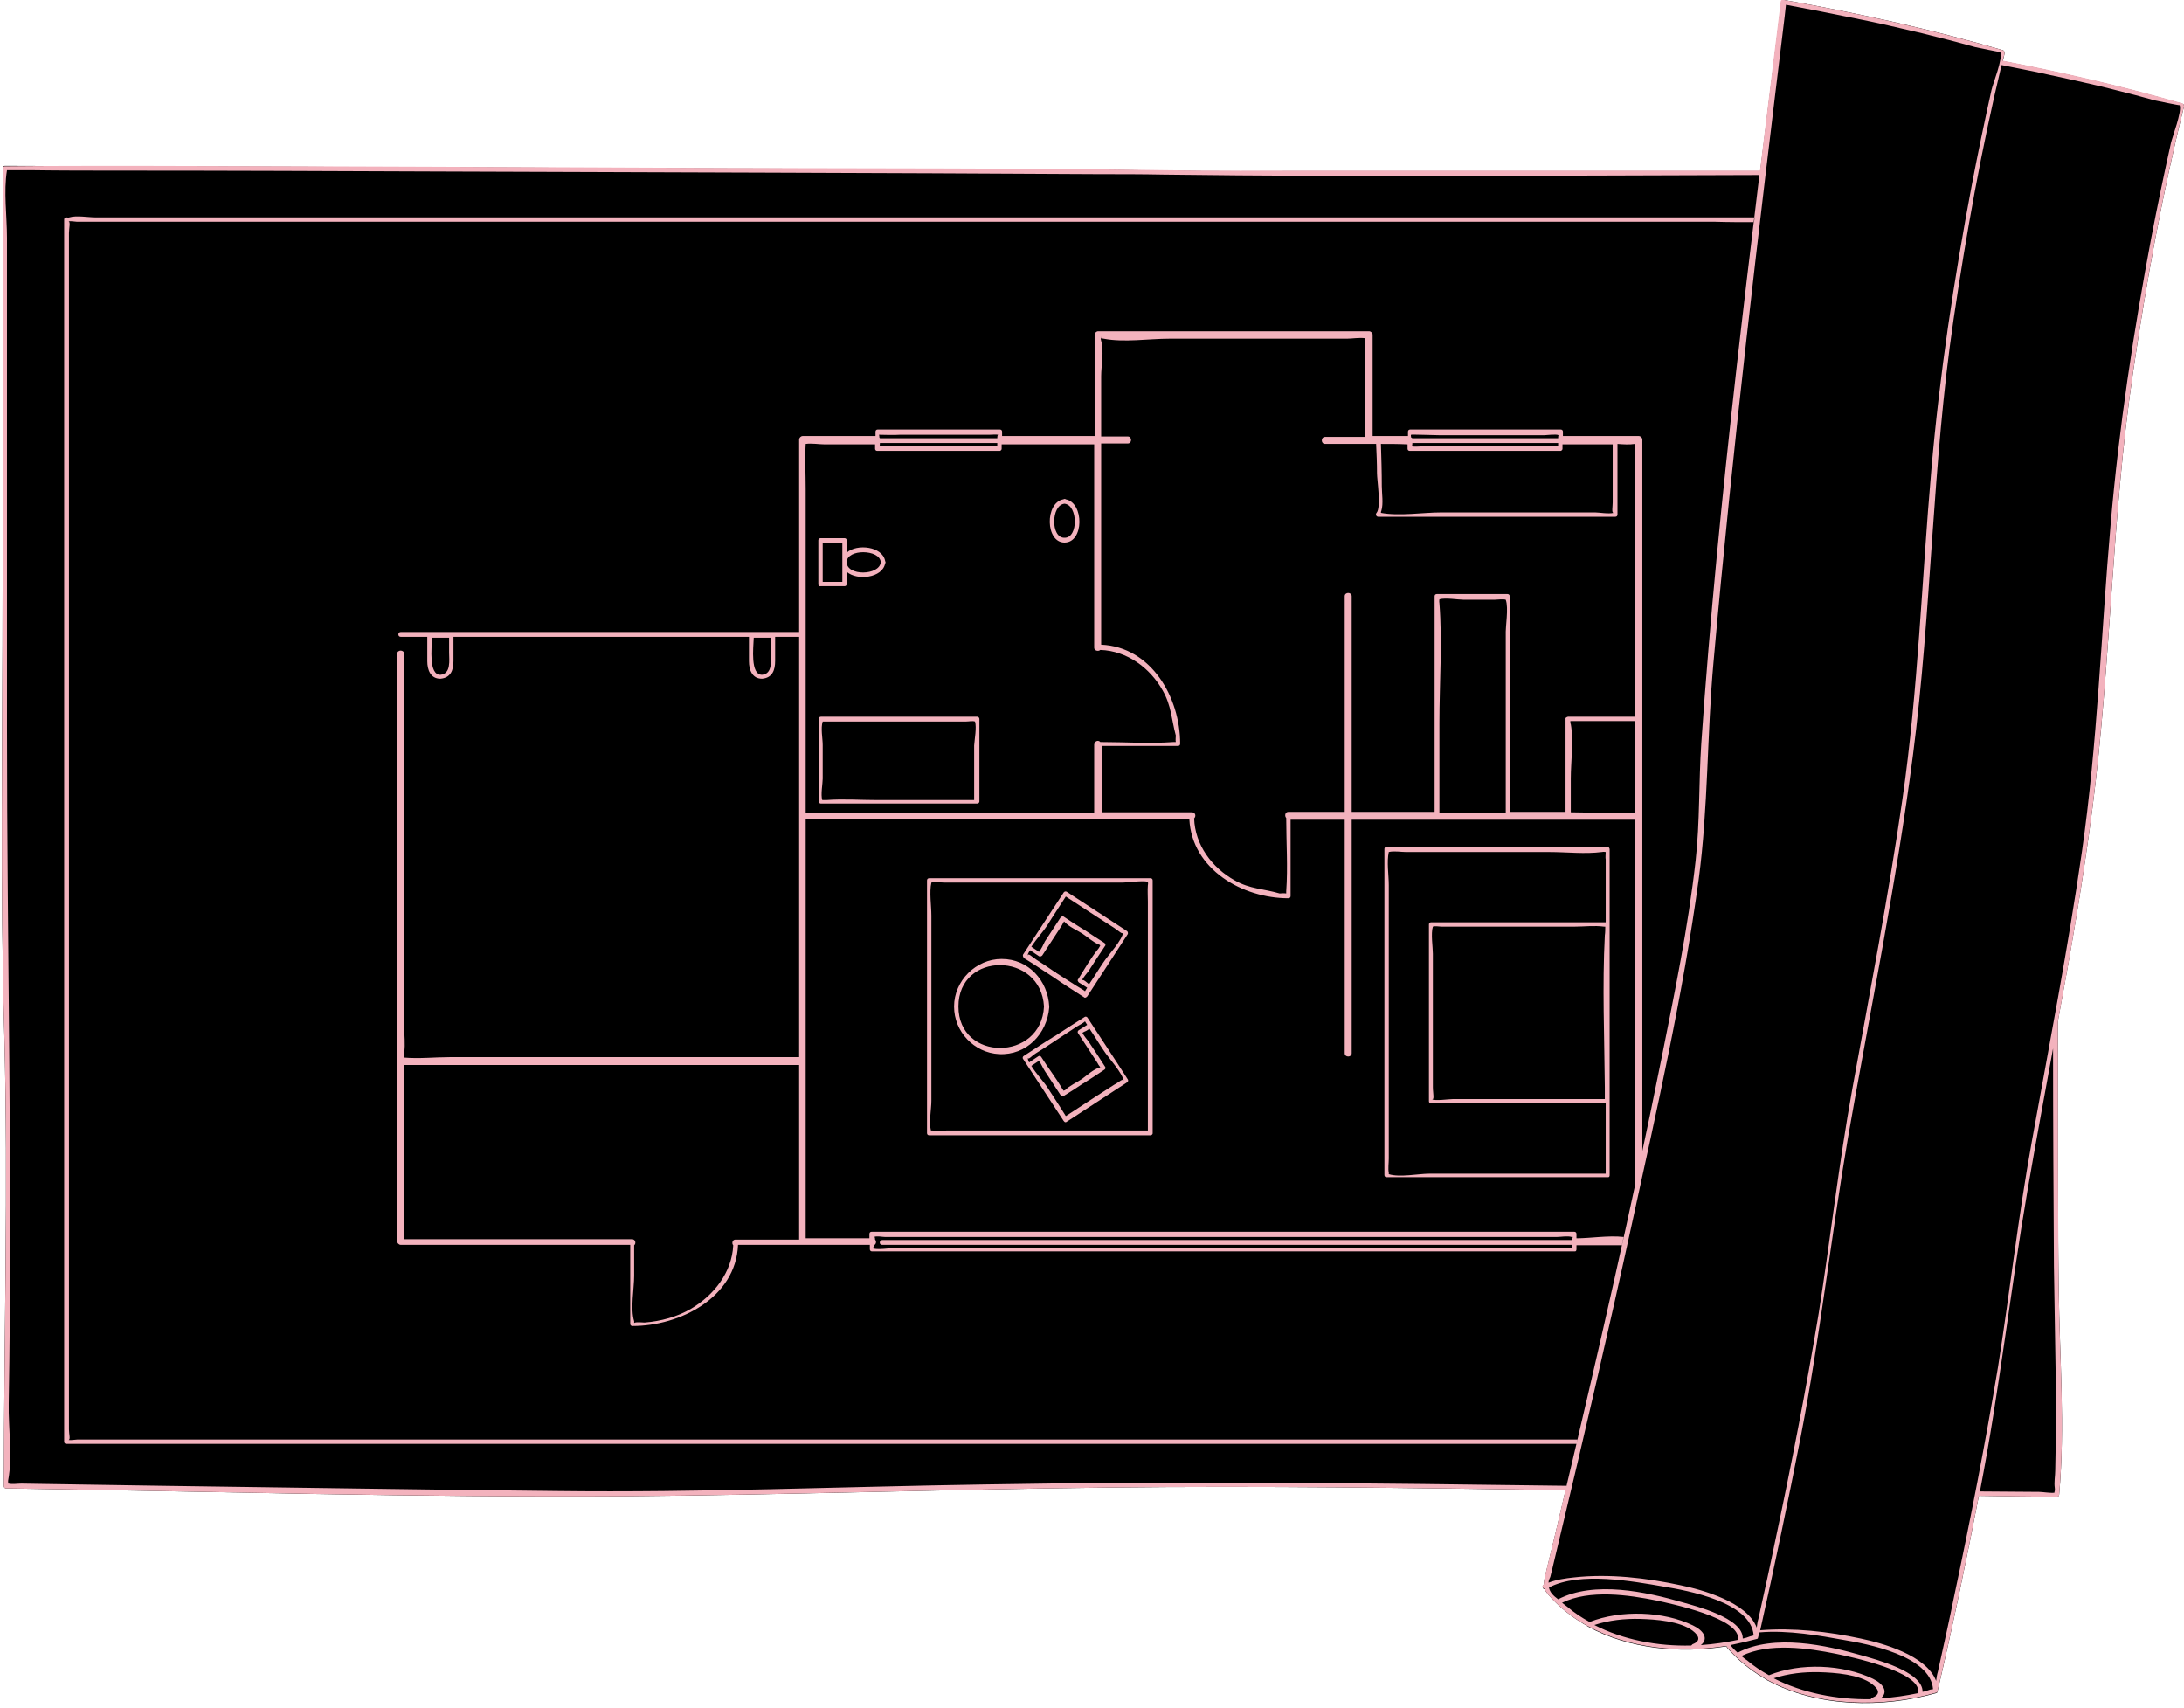
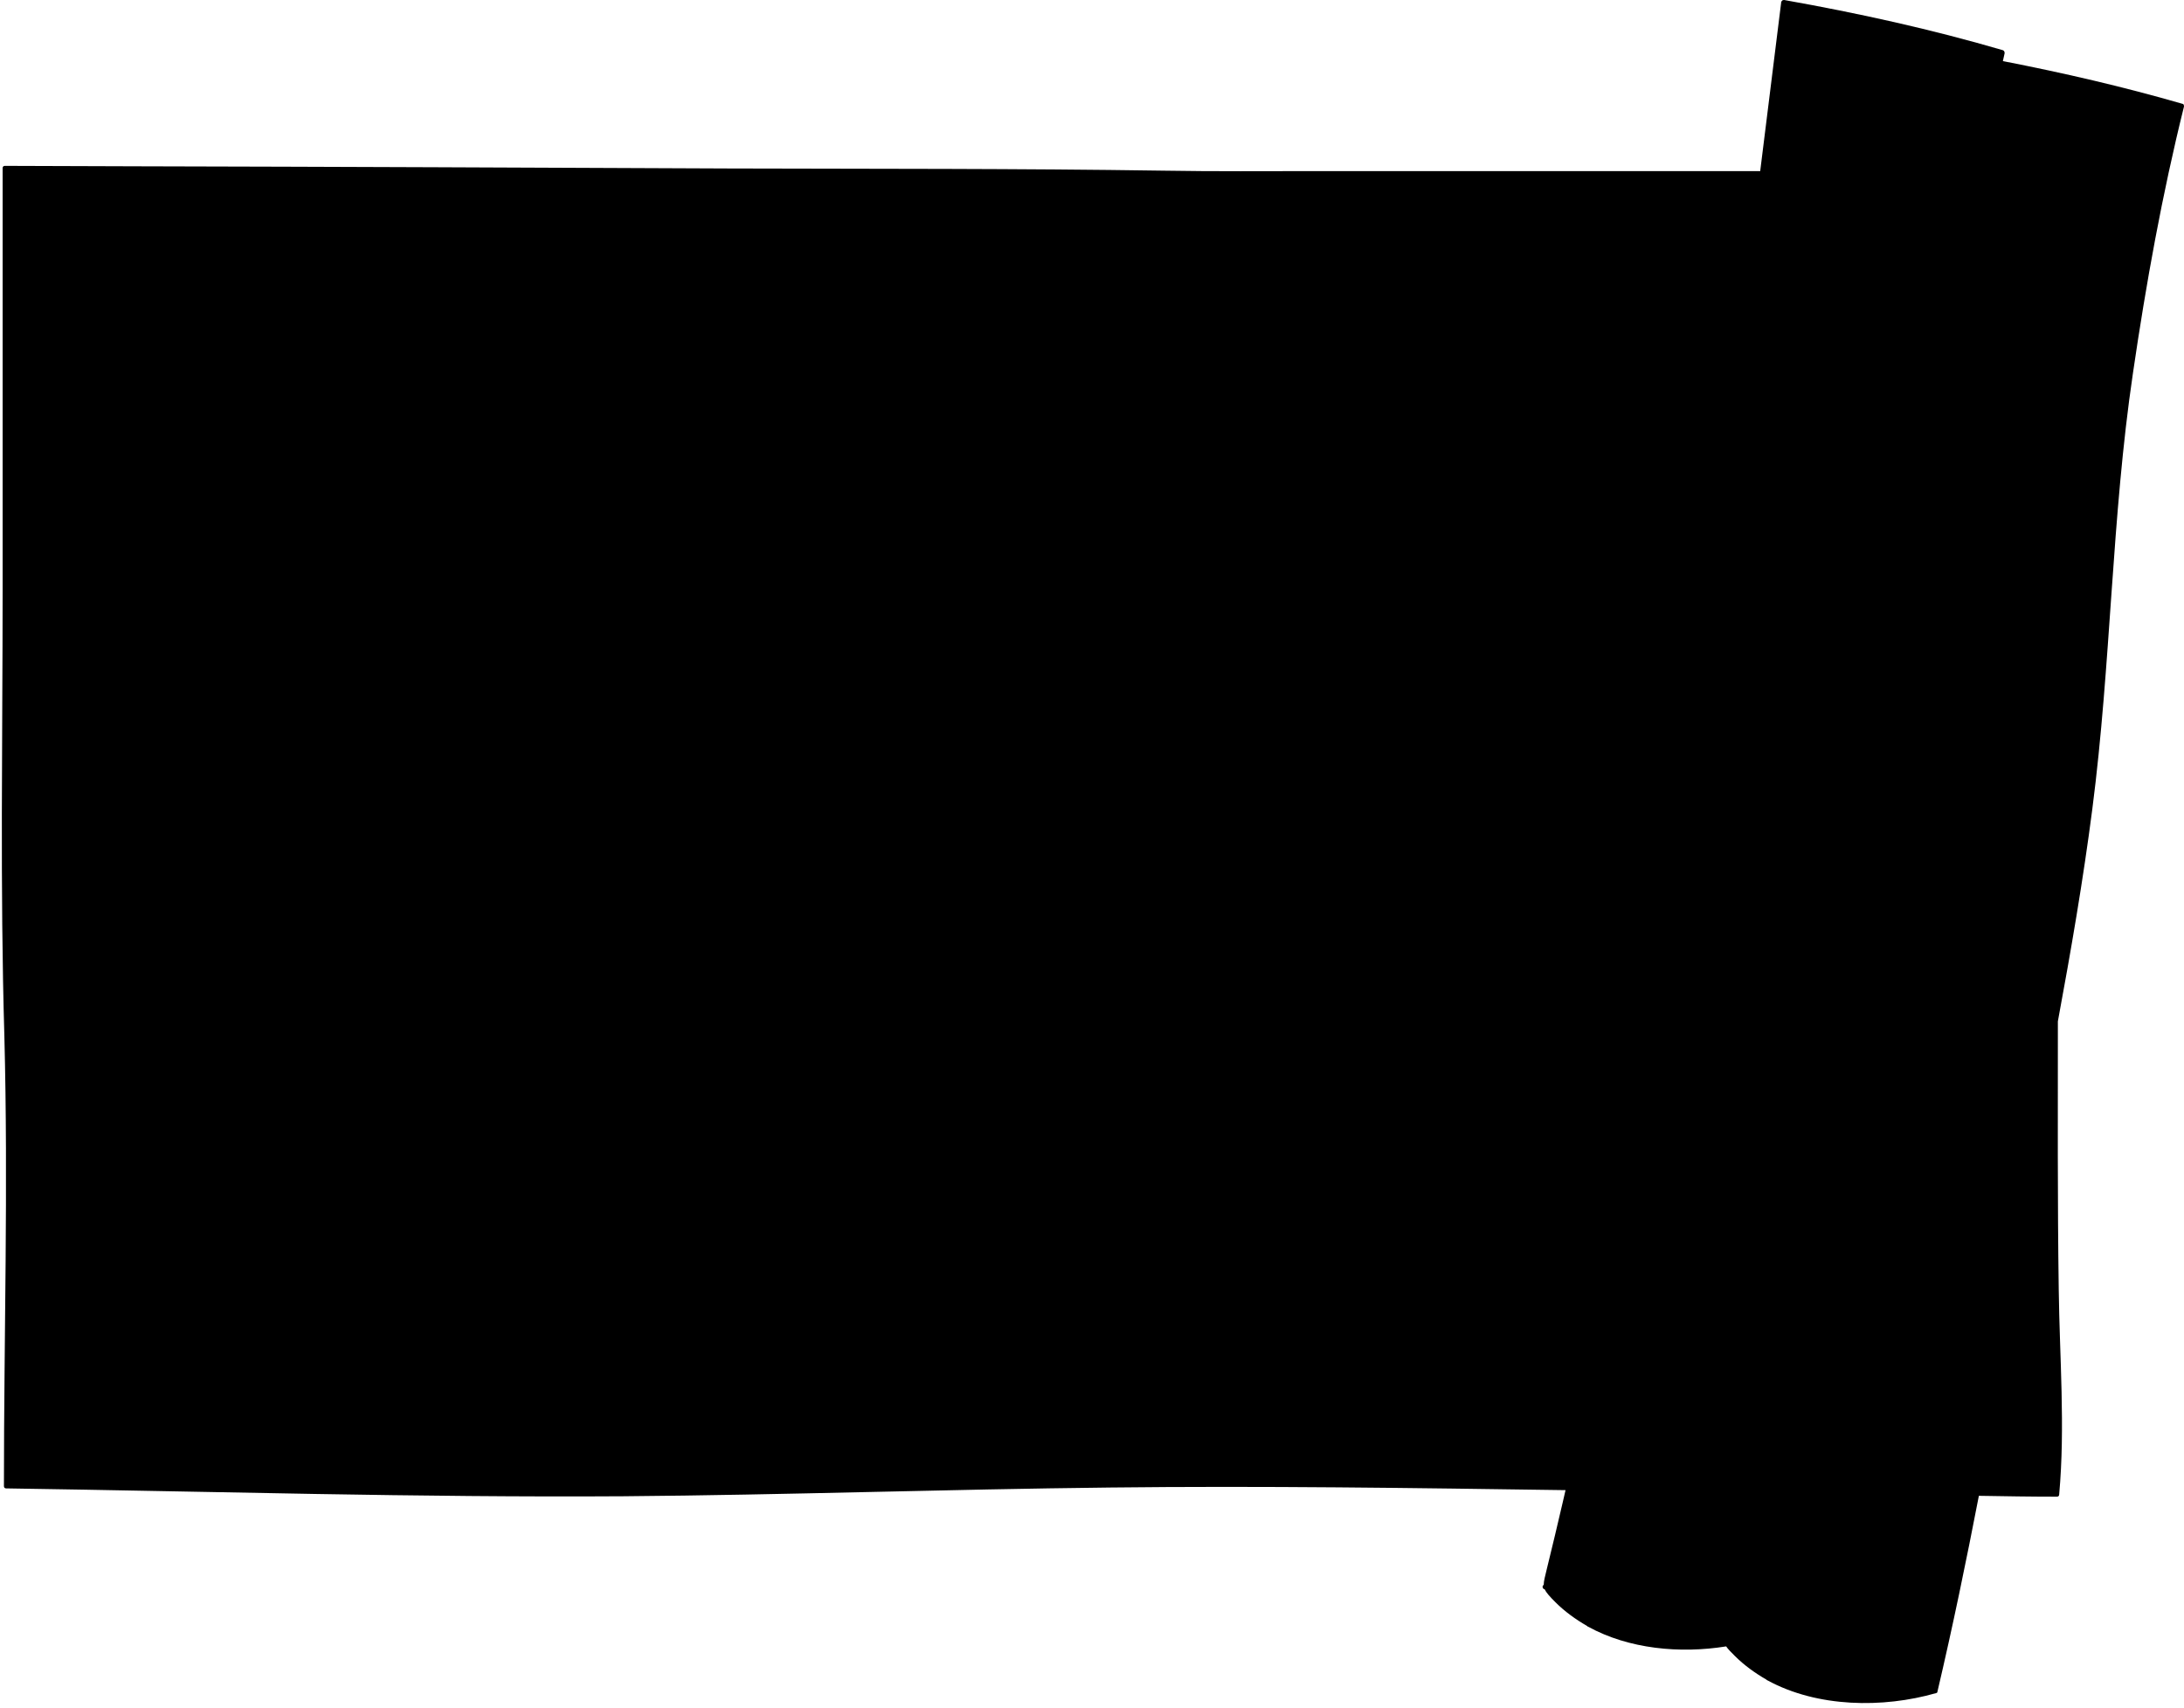
<svg xmlns="http://www.w3.org/2000/svg" fill="#000000" height="391.4" preserveAspectRatio="xMidYMid meet" version="1" viewBox="-0.4 -0.0 500.4 391.4" width="500.4" zoomAndPan="magnify">
  <g id="change1_1">
    <path d="M500,24.4c-5,20.1-8.7,40.6-11.7,61.1c-4.9,33.1-5,66.6-9.3,99.8c-2.1,16.3-4.9,32.5-7.9,48.7 c0,20.5-0.1,41,0.2,61.5c0.2,15.5,1.5,31.4,0.1,46.9c0,0.3-0.2,0.5-0.5,0.5c-6,0-11.9-0.1-17.9-0.2c-2.9,15-6,30-9.5,44.9 c0,0,0,0,0,0c0,0.2-0.2,0.3-0.3,0.3c0,0,0,0,0,0c-12.2,3.5-27.2,3.3-38.6-2.9c-0.1,0-0.2-0.1-0.3-0.2c-2.6-1.5-5.1-3.3-7.2-5.4 c-0.9-0.9-1.6-1.6-2-2.2c-10.6,1.7-22.3,0.6-31.6-4.5c-0.1,0-0.2-0.1-0.3-0.2c-2.6-1.5-5.1-3.3-7.2-5.4c-1.4-1.4-2.1-2.2-2.5-3 c-0.4,0-0.7-0.7-0.2-1c0-0.9,0.3-1.9,0.7-3.6c1.3-5.2,2.5-10.4,3.7-15.5c0.2-0.9,0.4-1.7,0.6-2.6c-34.8-0.5-69.6-1-104.4-0.6 c-37.1,0.4-74.3,1.7-111.4,2C95.3,343.1,48.2,341.7,1,341c-0.3,0-0.5-0.2-0.5-0.5c0-34.4,1-68.7,0.1-103.1 c-1-34.1-0.4-68.2-0.4-102.2c0-32.2,0-64.5,0-96.7c0-0.3,0.2-0.5,0.5-0.5c10.1,0,20.1,0.1,30.2,0.1c45.3,0.1,90.7,0.3,136,0.5 c33.1,0.1,66.2,0,99.3,0.5c11.7,0.2,23.5,0.1,35.2,0.1c33.8,0,67.7,0,101.5,0c1.6-12.9,3.2-25.7,4.8-38.6c0,0,0,0,0-0.1v0 c0-0.1,0-0.1,0.1-0.2c0,0,0.1-0.1,0.1-0.1c0,0,0,0,0,0C408,0,408.2,0,408.4,0c16.9,3,33.7,6.7,50.1,11.5c0.3,0.1,0.4,0.4,0.4,0.7 c-0.1,0.6-0.3,1.2-0.4,1.8c13.9,2.7,27.7,5.9,41.2,9.8C499.9,23.8,500,24.1,500,24.4z" fill="#000000" />
  </g>
  <g id="change2_1">
-     <path d="M358.3,341.4c-34.8-0.5-69.6-1-104.4-0.6c-37.1,0.4-74.3,1.7-111.4,2C95.3,343.1,48.2,341.7,1,341 c-0.3,0-0.5-0.2-0.5-0.5c0-34.4,1-68.7,0.1-103c-1-34.1-0.4-68.2-0.4-102.2c0-32.2,0-64.5,0-96.7c0-0.3,0.2-0.5,0.5-0.5 C10.8,38,20.8,38,30.9,38c45.3,0.1,90.7,0.3,136,0.5c33.1,0.1,66.2,0,99.3,0.5c11.7,0.2,23.5,0.1,35.2,0.1c33.8,0,67.7,0,101.5,0 c0,0.3-0.1,0.7-0.1,1c-45.5,0.1-91.1,0.5-136.6-0.1c-4.9-0.1-9.9-0.1-14.8-0.1c-50.4-0.3-100.8-0.4-151.2-0.6 c-24.2-0.1-48.4-0.2-72.6-0.2c-7,0-14.1,0-21.1-0.1c-1.7,0-3.3,0-5,0c-0.1,0-0.2,0-0.3,0c0,0,0,0,0,0c-0.8,4.9,0,10.5,0,15.5 c0,10.4,0,20.9,0,31.3c0,26.9,0,53.8,0,80.7c0,51.7,1.3,103.4,0.4,155.1c-0.1,5.6,0.9,12-0.1,17.4c-0.1,0.4,0,0.7,0,0.9 c0,0,0.1,0,0.1,0c0.9,0.2,2,0,2.9,0c10.7,0.2,21.4,0.3,32.1,0.5c30.2,0.4,60.4,0.9,90.6,1.2c32.6,0.4,65.3-1,97.9-1.5 c44.5-0.8,88.9-0.3,133.4,0.3C358.5,340.8,358.4,341.1,358.3,341.4z M401.5,50.9c0-0.4,0.1-0.7,0.1-1.1c-31.4,0-62.7,0-94.1,0 c-42.7,0-85.3,0-128,0c-36.7,0-73.5,0-110.2,0c-12.2,0-24.3,0-36.5,0c-3.8,0-7.5,0-11.3,0c-1.7,0-4.4-0.5-6,0c-0.2,0.1-0.5,0-0.7,0 c-0.3,0-0.5,0.2-0.5,0.5c0,31.7,0,63.3,0,94.9c0,50.2,0,100.4,0,150.6c0,11.5,0,23,0,34.5c0,0.3,0.2,0.5,0.5,0.5 c14.7,0,29.4,0,44.1,0c35.1,0,70.3,0,105.4,0c42.6,0,85.3,0,128,0c22.8,0,45.6,0,68.5,0c0.1-0.3,0.1-0.7,0.2-1c-3.4,0-6.8,0-10.2,0 c-33.4,0-66.8,0-100.2,0c-34.5,0-69.1,0-103.6,0c-28.2,0-56.5,0-84.7,0c-15,0-30,0-45,0c-0.4,0-1.4,0.2-2,0.1 c0.5-0.1,0.1-1.3,0.1-2.4c0-7.4,0-14.8,0-22.2c0-29.4,0-58.9,0-88.3c0-33.8,0-67.7,0-101.5c0-20.7,0-41.4,0-62.1 c0-1.1,0.4-2.6-0.1-2.7c0.6-0.1,1.5,0.1,1.9,0.1c5.3,0,10.5,0,15.7,0c22.3,0,44.6,0,66.9,0c32.3,0,64.5,0,96.8,0 c34.8,0,69.6,0,104.4,0c30.5,0,61,0,91.4,0C395.5,50.9,398.5,50.9,401.5,50.9z M234,218.7c3.1-4.7,6.2-9.5,9.3-14.2 c0-0.1,0.1-0.1,0.1-0.1c0.1-0.2,0.4-0.2,0.6-0.1c4.6,3,9.2,6,13.8,9c0.2,0.1,0.3,0.5,0.2,0.7c-3.1,4.8-6.2,9.5-9.3,14.3 c-0.2,0.2-0.5,0.4-0.7,0.2c-2.3-1.5-4.7-3-7-4.6c0,0,0,0,0,0c-2.3-1.5-4.5-3-6.8-4.4C234,219.2,233.9,218.9,234,218.7z M235.9,216.9 c0.5,0.3,1,0.7,1.5,1c0.1,0.1,0.2,0.1,0.2,0.2c0.6-0.6,1.1-1.8,1.4-2.4c1.2-1.8,2.4-3.7,3.6-5.5c0.2-0.2,0.5-0.4,0.7-0.2 c1.5,1,3,2,4.5,2.9c0.1,0,0.1,0.1,0.2,0.1c1.5,1,3,2,4.6,3c0.2,0.1,0.4,0.5,0.2,0.7c-1.3,1.9-2.5,3.8-3.8,5.8 c-0.3,0.4-1.2,1.4-1.5,2.1c0.3-0.3,1,0.4,1.6,0.9c0,0,0-0.1,0.1-0.1c1.1-1.6,2.1-3.3,3.2-4.9c1.1-1.7,4.4-5.1,4.6-7.1 c-0.1,1-1-0.1-2.1-0.8c-1.4-0.9-2.8-1.8-4.2-2.7c-2.3-1.5-4.6-3-6.9-4.5c-1.4,2.2-2.9,4.4-4.3,6.7 C238.8,213.2,237,215.2,235.9,216.9z M235,219.1c0.1-1,1,0.1,2.1,0.8c1.4,0.9,2.8,1.8,4.2,2.8c0.1,0,0.1,0.1,0.2,0.1 c0,0,0.1,0,0.1,0.1c1.6,1,3.1,2,4.7,3c0.3,0.2,1.4,0.8,1.9,1.2c0.1-0.2,0.3-0.5,0.5-0.8c-0.6-0.4-1.2-0.8-1.9-1.2 c-0.2-0.2-0.4-0.5-0.2-0.7c1.5-2.4,2.9-4.9,4.7-7.1c0.1-0.1,0.3-0.5,0.4-0.7c-0.1-0.1-0.2-0.2-0.3-0.2c-1.3-0.5-2.6-1.7-3.8-2.5 c-1.1-0.7-3.1-1.6-4-2.6c-0.1-0.1-0.2-0.2-0.2-0.2c-0.2,0.3-0.4,0.7-0.5,0.9c-1.5,2.3-3,4.6-4.5,6.9c-0.2,0.2-0.5,0.3-0.7,0.2 c-0.7-0.5-1.4-0.9-2.1-1.4C235.2,218.3,235,218.8,235,219.1z M258,247.3c0.2,0.3,0,0.6-0.2,0.7c-4.6,3-9.2,6-13.8,9 c-0.2,0.2-0.5,0.1-0.6-0.1c0,0-0.1-0.1-0.1-0.1c-3.1-4.7-6.2-9.5-9.3-14.2c-0.2-0.3,0-0.6,0.2-0.7c2.2-1.4,4.4-2.9,6.7-4.3 c0-0.1,0.1-0.1,0.2-0.1c2.3-1.5,4.6-3,7-4.5c0.3-0.2,0.6,0,0.7,0.2C251.8,237.8,255,242.6,258,247.3z M235.4,243.4 c0.7-0.5,1.4-0.9,2.1-1.4c0.3-0.2,0.6,0,0.7,0.2c1.5,2.4,3.3,4.7,4.7,7.1c0.1,0.2,0.3,0.4,0.4,0.6c0.1-0.1,0.3-0.1,0.4-0.2 c1-1,2.6-1.7,3.8-2.5c1.1-0.8,2.6-2.2,4-2.6c0.1,0,0.2-0.1,0.2-0.1c-0.2-0.3-0.5-0.6-0.6-0.9c-1.5-2.3-3-4.6-4.5-6.9 c-0.2-0.3,0-0.6,0.2-0.7c0.6-0.4,1.3-0.8,1.9-1.2c-0.2-0.3-0.4-0.6-0.5-0.8c-0.4,0.4-1.6,1-1.9,1.2c-1.7,1.1-3.3,2.2-5,3.3 c-1.5,1-3,2-4.5,2.9c-0.9,0.6-1.5,1.4-1.7,1C235.1,242.7,235.2,243.1,235.4,243.4z M257.1,247.8c-0.2-1.9-3.6-5.5-4.6-7.1 c-1.1-1.6-2.1-3.3-3.2-4.9c0,0-0.1-0.1-0.1-0.1c-0.3,0.2-0.7,0.5-1,0.6c-0.3,0.1-0.5,0.3-0.6,0.3c0.3,0.7,1.1,1.6,1.4,2 c1.3,1.9,2.5,3.8,3.8,5.8c0.2,0.3,0,0.6-0.2,0.7c-1.5,1-3,2-4.6,3c0,0-0.1,0.1-0.2,0.1c-1.5,1-3,2-4.5,2.9c-0.3,0.2-0.6,0-0.7-0.2 c-1.2-1.8-2.4-3.7-3.6-5.5c-0.4-0.6-0.9-1.8-1.4-2.4c0,0-0.1,0.1-0.2,0.2c-0.5,0.3-1,0.7-1.5,1c1.1,1.8,2.9,3.7,3.6,4.8 c1.4,2.2,2.9,4.4,4.3,6.7c2.3-1.5,4.6-3,6.9-4.5c1.4-0.9,2.8-1.8,4.2-2.7C256.1,247.9,257,246.8,257.1,247.8z M251.8,244.5 C252,244.4,251.9,244.3,251.8,244.5L251.8,244.5z M374.2,268.7c0-27,0-53.9,0-80.9c-21.6,0-43.2,0-64.9,0c0,17.8,0,35.7,0,53.5 c0,1-1.6,1-1.6,0c0-4.4,0-8.7,0-13.1c0-13.5,0-26.9,0-40.4c-4.1,0-8.3,0-12.4,0c0,5.8,0,11.7,0,17.5c0,0.3-0.2,0.5-0.5,0.5 c-10.5,0-22.1-6.6-22.7-18.1c-29.3,0-58.6,0-87.9,0c0,8.4,0,16.9,0,25.3c0,23.6,0,47.1,0,70.7c4.9,0,9.7,0,14.6,0c0-0.3,0-0.6,0-1 c0-0.3,0.2-0.5,0.5-0.5c6.5,0,13.1,0,19.7,0c47.1,0,94.2,0,141.3,0c0.3,0,0.5,0.2,0.5,0.5c0,0.3,0,0.6,0,1c3.2,0,7.4-0.7,10.8-0.3 c-0.1,0.6-0.3,1.3-0.4,1.9c-3.5,0-6.9,0-10.4,0c0,0.3,0,0.6,0,1c0,0.1-0.1,0.2-0.1,0.3c0,0,0,0,0,0c0,0,0,0,0,0 c-0.1,0.1-0.2,0.1-0.3,0.1c-6.6,0-13.1,0-19.7,0c-47.1,0-94.2,0-141.3,0c-0.3,0-0.5-0.2-0.5-0.5c0-0.3,0-0.6,0-1 c-10,0-20.1,0-30.2,0c-0.5,12.1-13.3,18.6-24.2,18.6c-0.3,0-0.5-0.2-0.5-0.5c0-6,0-12.1,0-18.1c-17.5,0-35,0-52.6,0 c-0.4,0-0.8-0.4-0.8-0.8c0-13.8,0-27.6,0-41.4c0,0,0,0,0,0c0-3.9,0-7.8,0-11.7c0-27.2,0-54.4,0-81.5c0-1,1.6-1,1.6,0 c0,12.6,0,25.2,0,37.7c0,15.8,0,31.7,0,47.5c0,2,0.3,4.2,0,6.2c-0.1,0.5-0.1,0.9,0,1.1c3.4,0.3,7.1-0.1,10.4-0.1 c26.7,0,53.4,0,80.1,0c0-26.5,0-53.1,0-79.6c0-5.6,0-11.1,0-16.7c-1.8,0-3.6,0-5.5,0c0,1.8,0,3.7,0,5.5c0,2.1-0.6,3.9-3,4.1 c0,0,0,0,0,0c0,0,0,0,0,0c-2.3,0-3-2.1-3-4c0-1.9,0-3.8,0-5.6c-22.6,0-45.2,0-67.7,0c0,1.8,0,3.7,0,5.5c0,2.1-0.6,3.9-3,4.1 c0,0,0,0,0,0c0,0,0,0,0,0c-2.3,0-3-2.1-3-4c0-1.9,0-3.8,0-5.6c-2.1,0-4.1,0-6.1,0c-0.7,0-0.7-1.1,0-1.1c3.8,0,7.7,0,11.5,0 c26.6,0,53.2,0,79.8,0c0-14.7,0-29.4,0-44.1c0-0.4,0.4-0.8,0.8-0.8c5.6,0,11.1,0,16.7,0c0-0.3,0-0.6,0-1c0-0.3,0.2-0.5,0.5-0.5 c9.3,0,18.7,0,28,0c0.3,0,0.5,0.2,0.5,0.5c0,0.3,0,0.7,0,1c7.1,0,14.1,0,21.2,0c0-7.7,0-15.5,0-23.2c0-0.4,0.4-0.8,0.8-0.8 c20.7,0,41.4,0,62.1,0c0.4,0,0.8,0.4,0.8,0.8c0,7.7,0,15.5,0,23.2c2.7,0,5.4,0,8.1,0c0-0.3,0-0.6,0-1c0-0.3,0.2-0.5,0.5-0.5 c11.5,0,23,0,34.5,0c0.3,0,0.5,0.2,0.5,0.5c0,0.3,0,0.6,0,1c5.8,0,11.6,0,17.4,0c0.4,0,0.8,0.4,0.8,0.8c0,7.6,0,15.1,0,22.7 c0,33.1,0,66.1,0,99.2c0,13.8,0,27.6,0,41.4c-0.6,2.6-1.1,5.2-1.7,7.8C374.2,270.9,374.2,269.8,374.2,268.7z M102.5,149.5 c0-1.1,0-2.3,0-3.4c-1.3,0-2.6,0-3.9,0c-0.1,2.4-0.8,8.5,1.9,8.5C103,154.4,102.5,151.2,102.5,149.5z M176.2,149.5 c0-1.1,0-2.3,0-3.4c-1.3,0-2.6,0-3.9,0c-0.1,2.4-0.8,8.5,1.9,8.5C176.7,154.4,176.2,151.2,176.2,149.5z M182.7,244 c-3.6,0-7.2,0-10.8,0c-26.6,0-53.2,0-79.7,0c0,6.6,0,13.3,0,20c0,6.6-0.1,13.3,0,19.9c0.7,0,1.5,0,2.2,0c3.2,0,6.4,0,9.5,0 c13.5,0,27,0,40.5,0c0.8,0,1,1,0.5,1.4c0,2.3,0,4.6,0,7c0,2.9-0.9,7.6,0,10.4c0,0.1,0,0.3,0,0.4c0.4-0.3,1.9-0.1,2.4-0.1 c3.7-0.3,7.5-1.3,10.7-3.2c5.2-3.1,9.3-8.3,9.6-14.5c-0.4-0.4-0.2-1.4,0.6-1.3c4.8,0,9.7,0,14.5,0c0-7.3,0-14.6,0-21.9 C182.7,256,182.7,250,182.7,244z M199.4,285.9c0.7,0.6,4.5,0,5.3,0c4.1,0,8.2,0,12.2,0c47.6,0,95.2,0,142.8,0c0-0.2,0-0.4,0-0.7 c-5.6,0-11.3,0-16.9,0c-47,0-94.1,0-141.1,0c-0.7,0-0.7-1,0-1.1c6.5,0,13.1,0,19.7,0c46.1,0,92.2,0,138.4,0c0-0.3,0.1-0.6,0.2-0.7 c-0.1,0-0.3,0-0.3,0c-0.9-0.3-2.5,0-3.4,0c-4.5,0-8.9,0-13.4,0c-15.2,0-30.4,0-45.6,0c-28.2,0-56.5,0-84.7,0c-3.4,0-6.8,0-10.2,0 c-0.6,0-2-0.3-2.5,0c0.1-0.1,0.2,0.2,0.2,0.6c0.3,0.3,0.3,0.9-0.1,1.2C199.8,285.7,199.6,286,199.4,285.9z M322.9,100.2 c0.1,0.1,0.2,0.1,0.3,0.2c11.1,0,22.3,0,33.4,0c0-0.5,0.1-0.8,0.1-0.7c-0.5-0.3-2.7,0-3.2,0c-3.9,0-7.7,0-11.6,0 c-4.2,0-8.5,0-12.7,0c-1,0-6.3-0.2-6.3-0.1C322.8,99.7,322.9,99.9,322.9,100.2z M323,102.2c0.5,0.3,2.7,0,3.2,0c3.9,0,7.7,0,11.6,0 c6.3,0,12.5,0,18.8,0c0-0.2,0-0.4,0-0.7c-11.1,0-22.3,0-33.4,0c0,0,0,0,0,0C323.2,102,323.1,102.3,323,102.2z M316,101.7 c0.1,3.2,0.2,6.5,0.2,9.7c0,1.6,0.4,4-0.1,5.6c-0.1,0.2-0.1,0.3-0.1,0.5c4.2,0.8,9.6-0.1,13.8-0.1c8.5,0,17,0,25.5,0 c3.3,0,6.5,0,9.8,0c0.9,0,3.1,0.4,4.2,0.1c-0.5,0-0.2-1.4-0.2-2.4c0-1.9,0-3.8,0-5.6c0-2.6,0-5.1,0-7.7c-0.1,0-0.2,0-0.3,0 c-3.7,0-7.5,0-11.2,0c0,0.3,0,0.6,0,1c0,0.2-0.1,0.3-0.2,0.4c-0.1,0.1-0.2,0.1-0.3,0.1c-11.5,0-23,0-34.5,0c-0.3,0-0.5-0.2-0.5-0.5 c0-0.3,0-0.6,0-1C320.1,101.7,318,101.7,316,101.7z M315.9,117.7C315.9,118,316,117.9,315.9,117.7L315.9,117.7z M251.9,77.4 C252.2,77.2,251.9,77.1,251.9,77.4L251.9,77.4z M201,99.6c0,0,0.1,0.3,0.1,0.7c0.1,0,0.1,0.1,0.1,0.1c9,0,17.9,0,26.9,0 c0-0.5,0.1-0.8,0.2-0.8c-0.4-0.1-1.6,0-2,0c-3.2,0-6.4,0-9.6,0c-3.6,0-7.3,0-10.9,0C204.9,99.7,201,99.6,201,99.6z M228.1,101.5 c-9,0-17.9,0-26.9,0c0,0.4,0,0.7-0.2,0.7c0.5,0.1,1.9-0.1,2.2-0.1c3.1,0,6.2,0,9.3,0c5.2,0,10.4,0,15.6,0 C228.1,102,228.1,101.7,228.1,101.5z M251.7,170c5.6,0,11.2,0.4,16.8,0c0.1,0,0.3,0,0.5,0c-0.1-0.3,0-1.3,0-1.5c-1-3.7-1-6.8-3-10.3 c-2.9-5.2-8.2-9.1-14.3-9.3c-0.4,0.4-1.4,0.2-1.4-0.5c0-15.5,0-31.1,0-46.6c-7.1,0-14.1,0-21.2,0c0,0.3,0,0.6,0,1 c0,0.2-0.1,0.3-0.2,0.4c-0.1,0.1-0.2,0.1-0.3,0.1c-9.3,0-18.7,0-28,0c-0.3,0-0.5-0.2-0.5-0.5c0-0.3,0-0.6,0-1c-3.9,0-7.7,0-11.6,0 c-1.2,0-2.9-0.3-4.3-0.1c-0.2,3.4,0,6.9,0,10.3c0,24.8,0,49.5,0,74.3c22,0,44.1,0,66.1,0c0-5.2,0-10.5,0-15.7 C250.4,169.7,251.3,169.5,251.7,170z M344.6,137.4C344.6,137.3,344.6,137.3,344.6,137.4c-0.7-0.2-1.9,0-2.5,0c-2.4,0-4.8,0-7.2,0 c-1.2,0-4.1-0.5-5.5-0.1c0,0.1-0.1,0.4,0,0.9c0.7,9,0,18.4,0,27.4c0,6.9,0,13.8,0,20.7c5.1,0,10.1,0,15.2,0c0-8.3,0-16.6,0-24.8 c0-5.3,0-10.6,0-15.9C344.5,143.4,345.3,139.4,344.6,137.4z M358.9,164.2c5.1,0,10.2,0,15.3,0c0-2.6,0-5.2,0-7.8c0-15.3,0-30.6,0-46 c0-2.8,0.2-5.8,0-8.7c-1.3,0.2-2.7,0.1-4,0c0,5.4,0,10.8,0,16.2c0,0.3-0.2,0.5-0.5,0.5c-18.1,0-36.2,0-54.3,0 c-0.5,0-0.7-0.6-0.4-0.9c1.1-1.3,0.1-7.5,0.1-9.1c0-2.2-0.1-4.5-0.2-6.7c-3.9,0-7.8,0-11.7,0c-1,0-1-1.6,0-1.6c3.1,0,6.1,0,9.2,0 c0-6.2,0-12.3,0-18.5c0-1.2-0.2-2.7,0-3.9c0-0.1,0-0.1,0-0.2c-1.3-0.2-3,0.1-4.2,0.1c-13.5,0-27.1,0-40.7,0c-4.7,0-10.4,0.9-15,0 c-0.2,0-0.4-0.1-0.7-0.1c0,0.1,0,0.3,0.1,0.6c0.7,2.3,0,5.7,0,8.1c0,4.6,0,9.2,0,13.8c2,0,4,0,6.1,0c1,0,1,1.6,0,1.6c-2,0-4,0-6.1,0 c0,15.4,0,30.7,0,46.1c11.5,0.5,18.1,12.1,18.1,22.7c0,0.3-0.2,0.5-0.5,0.5c-5.8,0-11.7,0-17.5,0c0,5.1,0,10.1,0,15.2 c6.9,0,13.8,0,20.7,0c0.8,0,1,0.9,0.5,1.4c0.2,6.1,4.1,11.3,9.3,14.2c3.5,2,6.6,1.9,10.3,3c0.1,0,1.1-0.1,1.5,0c0-0.2,0-0.4,0-0.5 c0.4-5.5,0-11.2,0-16.8c-0.4-0.4-0.3-1.4,0.5-1.4c4.3,0,8.6,0,12.9,0c0-16.5,0-33,0-49.4c0-1,1.6-1,1.6,0c0,4.4,0,8.7,0,13.1 c0,12.1,0,24.2,0,36.3c6.3,0,12.6,0,19,0c0-16.5,0-33,0-49.4c0-0.3,0.2-0.5,0.5-0.5c5.4,0,10.8,0,16.2,0c0.3,0,0.5,0.2,0.5,0.5 c0,16.5,0,33,0,49.4c4.3,0,8.5,0,12.8,0c0-7.2,0-14.3,0-21.5C358.4,164.4,358.7,164.2,358.9,164.2z M374.2,186.2c0-7,0-14,0-21 c-3.1,0-6.2,0-9.4,0c-1.7,0-3.5,0-5.2,0c-0.1,0-0.2,0-0.2,0c0,0.3,0,0.6,0.1,0.7c0.7,3.9,0,8.5,0,12.5c0,2.6,0,5.2,0,7.7 C364.4,186.2,369.3,186.2,374.2,186.2z M263.2,201.2c0.3,0,0.5,0.2,0.5,0.5c0,19.3,0,38.6,0,57.9c0,0.1,0,0.2-0.1,0.3 c-0.1,0.1-0.2,0.2-0.4,0.2c-16.9,0-33.8,0-50.7,0c-0.3,0-0.5-0.2-0.5-0.5c0-19.3,0-38.6,0-57.9c0-0.3,0.2-0.5,0.5-0.5 C229.4,201.2,246.3,201.2,263.2,201.2z M262.6,202c-1.5-0.3-4.6,0.2-5.7,0.2c-9.6,0-19.2,0-28.8,0c-4,0-8,0-12,0 c-0.9,0-2.2-0.2-3.1,0c-0.5,2.2,0,5.3,0,7.6c0,4.5,0,9.1,0,13.6c0,9.6,0,19.2,0,28.8c0,1.8-0.6,5-0.1,6.8c0.1,0,0.2,0,0.4,0 c1,0.1,2.1,0,3.1,0c15.4,0,30.8,0,46.2,0c0-17.5,0-34.9,0-52.4c0-1.3-0.1-2.6,0-3.8C262.7,202.4,262.6,202.1,262.6,202z M368.4,194.6c0,5.7,0,11.3,0,17c0,0,0,0.1,0,0.1c0,13.5,0,27,0,40.5c0,0,0,0.1,0,0.1c0,5.7,0,11.3,0,17c0,0.1-0.1,0.3-0.1,0.3 c0,0,0,0,0,0c0,0,0,0,0,0c-0.1,0.1-0.2,0.1-0.3,0.1c-16.9,0-33.8,0-50.7,0c-0.3,0-0.5-0.2-0.5-0.5c0-24.9,0-49.8,0-74.7 c0-0.3,0.2-0.5,0.5-0.5c16.9,0,33.8,0,50.7,0C368.2,194.1,368.4,194.3,368.4,194.6z M367.4,212.3c-0.1,0-0.2,0-0.3,0 c-2.2-0.3-4.5,0-6.7,0c-7.3,0-14.6,0-21.8,0c-2.9,0-5.8,0-8.8,0c-0.5,0-1.4-0.2-1.9,0c-0.5,1.6,0,4.7,0,6.2c0,3.3,0,6.6,0,9.9 c0,6.9,0,13.8,0,20.7c0,1.4,0.5,3.2-0.4,2.7c0.9,0.5,4,0,5,0c11.6,0,23.2,0,34.8,0c0-0.9,0-1.8,0-2.7c-0.1-11.6-0.6-23.2,0-34.8 C367.4,213.6,367.4,212.9,367.4,212.3z M367.5,195.2c-0.2,0-0.4-0.1-0.9,0c-3.8,0.5-8.1,0-12,0c-5.9,0-11.8,0-17.7,0 c-5,0-10.1,0-15.1,0c-1.2,0-2.8-0.3-4,0c0,0,0,0,0,0c-0.5,2.3,0,5.3,0,7.6c0,5,0,9.9,0,14.9c0,11.7,0,23.5,0,35.2 c0,4.2,0,8.3,0,12.5c0,1.1-0.2,2.3,0,3.3c0,0.1,0,0.2,0,0.3c2.4,0.8,6.9-0.1,9.2-0.1c5.7,0,11.4,0,17.2,0c7.7,0,15.5,0,23.3,0 c0-5.4,0-10.7,0-16.1c-13.3,0-26.6,0-40,0c-0.3,0-0.5-0.2-0.5-0.5c0-13.5,0-27,0-40.5c0-0.3,0.2-0.5,0.5-0.5c13.3,0,26.6,0,40,0 c0-1.2,0-2.3,0-3.5c0-3.6,0-7.3,0-10.9C367.4,196.5,367.5,195.7,367.5,195.2z M228.5,241.5c-5.7-0.3-10.3-5.1-10.3-10.9 c0-5.9,5-10.9,10.9-10.9c6.2,0,10.6,5,10.9,10.9c0,0.1,0,0.1,0,0.2C239.5,236.9,234.8,241.8,228.5,241.5z M238.8,230.6 c-0.7-12.6-19.6-12.7-19.6,0C219.2,243.3,238.2,243.2,238.8,230.6z M187.1,133.9c0-3.4,0-6.7,0-10.1c0-0.2,0.1-0.3,0.1-0.4 c0,0,0,0,0,0c0,0,0,0,0.1,0c0.1-0.1,0.2-0.1,0.3-0.1c1.8,0,3.7,0,5.5,0c0.3,0,0.5,0.2,0.5,0.5c0,0.9,0,1.9,0,2.8 c2.4-2.1,8.2-1.4,8.8,1.9c0,0.1,0.1,0.2,0.1,0.3c0,0.1,0,0.2-0.1,0.3c-0.6,3.3-6.4,4-8.8,1.9c0,0.9,0,1.9,0,2.8 c0,0.3-0.2,0.5-0.5,0.5c-1.8,0-3.7,0-5.5,0C187.3,134.4,187.1,134.1,187.1,133.9z M193.6,128.8c0,3.2,7.5,3.1,7.8,0 C201.2,125.8,193.6,125.7,193.6,128.8z M188.1,133.3c1.5,0,3,0,4.5,0c0-3,0-6,0-9c-1.5,0-3,0-4.5,0 C188.1,127.3,188.1,130.3,188.1,133.3z M243.5,124.3c-4.4,0-4.5-9.1-0.3-9.9c0.1,0,0.2-0.1,0.3-0.1c0.1,0,0.2,0,0.3,0.1 C248,115.2,248,124.3,243.5,124.3z M243.5,115.4c-3.1,0.3-3.2,7.9,0,7.8C246.7,123.3,246.6,115.7,243.5,115.4z M224,164.7 c0,6.3,0,12.6,0,18.9c0,0.2-0.1,0.3-0.2,0.4c-0.1,0.1-0.2,0.1-0.3,0.1c-11.9,0-23.9,0-35.8,0c-0.3,0-0.5-0.2-0.5-0.5 c0-6.3,0-12.6,0-18.9c0-0.3,0.2-0.5,0.5-0.5c11.9,0,23.9,0,35.8,0C223.7,164.2,224,164.4,224,164.7z M223,165.3 C223,165.3,223,165.3,223,165.3c-0.6-0.2-1.4,0-2,0c-9.1,0-18.2,0-27.3,0c-1.7,0-3.4,0-5,0c-0.3,0-0.5,0-0.6,0c-0.5,1.5,0,3.9,0,5.4 c0,2.6,0,5.1,0,7.7c0,1.1-0.5,3.7-0.1,4.9c0.1,0,0.4,0,0.9,0c3.9-0.3,7.9,0,11.8,0c7.4,0,14.7,0,22.1,0c0-4.2,0-8.4,0-12.5 C222.9,169.3,223.4,166.7,223,165.3z M500,24.4c-5,20.1-8.7,40.6-11.7,61.1c-4.9,33.1-5,66.6-9.3,99.8c-2.1,16.4-4.9,32.6-7.9,48.8 c0,20.5,0,41,0.2,61.4c0.2,15.5,1.5,31.4,0.1,46.9c0,0.3-0.2,0.5-0.5,0.5c-6,0-11.9-0.1-17.9-0.2c-2.9,15-6,30-9.5,44.8c0,0,0,0,0,0 c0,0.2-0.2,0.3-0.3,0.3c0,0,0,0,0,0c-12.2,3.5-27.2,3.3-38.6-2.9c-0.1,0-0.2-0.1-0.3-0.2c-2.6-1.5-5.1-3.3-7.2-5.4 c-0.9-0.9-1.6-1.6-2-2.2c-10.6,1.7-22.2,0.6-31.6-4.5c-0.2,0-0.3-0.1-0.4-0.2c-2.6-1.5-5-3.2-7.2-5.4c-1.4-1.4-2.1-2.2-2.4-3 c-0.4,0-0.7-0.7-0.2-1c0,0,0,0,0,0c0-0.9,0.3-1.9,0.7-3.6c1.3-5.2,2.5-10.4,3.7-15.5c8-33.7,15.8-67.5,22.6-101.5 c3-15,6.1-30,7.8-45.2c1-8.9,0.7-18,1.3-26.9c3.9-56.8,11.3-113.4,18.2-169.9c0,0,0,0,0-0.1v0c0-0.1,0-0.1,0.1-0.2 c0,0,0.1-0.1,0.1-0.1c0,0,0,0,0,0C408,0,408.2,0,408.4,0c16.9,3,33.6,6.7,50.1,11.5c0.3,0.1,0.4,0.4,0.4,0.7 c-0.2,0.8-0.4,1.6-0.6,2.4c0-0.2,0.1-0.5,0.2-0.7c13.9,2.7,27.7,5.9,41.2,9.8C499.9,23.8,500,24.1,500,24.4z M354.4,362.6 c1.8-0.7,3.9-1,5.8-1.2c8-0.9,16.6,0.1,24.5,1.8c4.8,1,15.2,3.8,17.4,9.7c0.1-0.7,0.2-1.5,0.4-2.1c1.3-5.9,2.6-11.7,3.8-17.6 c3.7-17.4,7.1-34.8,10-52.3c2.7-17.1,4.6-34.3,7.7-51.4c4-22.1,8.3-44.3,11.5-66.5c3.6-25,4.4-50.1,6.6-75.2 c1.9-22,5.2-43.8,9.3-65.5c1.4-7.3,2.9-14.5,4.5-21.7c0.3-1.4,2.7-7.3,2-8.7c0,0.1-5.2-1-5.7-1.1c-1.5-0.4-2.9-0.8-4.4-1.2 c-2.6-0.7-5.2-1.3-7.9-2c-5.1-1.2-10.2-2.4-15.3-3.4c-5.3-1.1-10.5-2.1-15.8-3.1c-0.1,0.9-0.2,1.8-0.3,2.7 c-6,49.2-11.9,98.5-16.3,147.9c-1.5,16.5-1.2,33.4-3.4,49.8c-3.6,26.5-9.6,52.8-15.3,78.9c-5.3,24.3-10.9,48.4-16.7,72.6 c-0.7,2.8-1.3,5.6-2,8.3C354.5,361.9,354.4,362.2,354.4,362.6z M356.6,366.4c8.3-4.3,20.2-1.7,28.5,0.7c2.7,0.8,13.9,3.5,13.8,8.3 c0.6-0.1,1.2-0.3,1.7-0.5c0.5-0.1,0.7-0.2,0.8-0.2c-0.6-7.7-15.2-10.3-20.6-11.2c-7-1.2-19.2-3.5-26.3,0.2 C354.7,364.8,355.5,365.6,356.6,366.4C356.6,366.4,356.6,366.4,356.6,366.4z M387.4,373.6c-2.9-2.2-8.5-2.6-12-2.7 c-3.5-0.1-7.2,0.3-10.5,1.4c6.6,3.4,14.5,4.9,22.2,4.7c0.1-0.1,0.2-0.2,0.3-0.3C389.3,376,389,374.8,387.4,373.6z M397.8,375.7 C397.8,375.7,397.8,375.6,397.8,375.7c0.9-5-15.9-8.4-18.6-9c-6.4-1.3-15.4-2.6-21.7,0.5c0.4,0.3,0.8,0.6,1.3,1 c1.5,1.3,3.2,2.4,5,3.4c7.2-2.8,16.9-2.5,23.7,0.8c2.5,1.2,3.6,3.1,1.8,4.5C392.2,376.7,395,376.3,397.8,375.7z M428.5,385.8 c-2.9-2.2-8.5-2.6-12-2.7c-3.5-0.1-7.2,0.3-10.5,1.4c6.6,3.4,14.5,4.9,22.2,4.8c0.1-0.1,0.2-0.3,0.3-0.3 C430.5,388.2,430.2,387.1,428.5,385.8z M420.3,378.9c-6.4-1.3-15.4-2.6-21.7,0.5c0.4,0.3,0.8,0.7,1.3,1c1.5,1.3,3.2,2.4,5,3.4 c7.2-2.9,16.9-2.5,23.8,0.8c2.5,1.2,3.6,3.1,1.8,4.5c2.9-0.2,5.8-0.6,8.6-1.2c0,0,0,0,0-0.1C439.9,382.9,423.1,379.5,420.3,378.9z M442.5,387c-0.6-7.7-15.2-10.4-20.6-11.3c-5-0.9-12.7-2.3-19.2-1.7c-0.1,0.4-0.2,0.8-0.3,1.2c0,0,0,0,0,0c0,0.2-0.2,0.3-0.3,0.3 c0,0,0,0,0,0c-1.9,0.5-4,1-6,1.4c0.4,0.6,0.9,1.1,1.6,1.7c0,0,0,0,0.1,0c8.3-4.3,20.2-1.7,28.5,0.7c2.7,0.8,13.9,3.6,13.8,8.3 c0.6-0.1,1.1-0.3,1.7-0.5C442.2,387,442.4,387,442.5,387z M470.2,290.1c-0.1-16.6-0.2-33.3-0.2-49.9c-2,10.9-4,21.8-5.9,32.8 c-3.9,22.8-6.4,45.7-10.8,68.4c0,0.1,0,0.2-0.1,0.3c4.5,0,9,0.1,13.6,0.1c0.7,0,2.5,0.3,3.5,0.2c0-0.2,0.2-0.5,0.1-1.1 c-0.2-1.3,0.1-2.8,0.1-4C470.9,321.2,470.4,305.6,470.2,290.1z M499,24.1c0,0.1-5.2-1-5.7-1.1c-1.5-0.4-2.9-0.8-4.4-1.2 c-2.6-0.7-5.2-1.3-7.9-2c-5.1-1.2-10.2-2.3-15.3-3.4c-2.5-0.5-5-1-7.5-1.5c-4.6,19.2-8.1,38.7-11,58.3c-4.9,33.1-5,66.6-9.3,99.8 c-3.8,29.4-9.8,58.5-14.9,87.7c-3.9,22.8-6.4,45.7-10.8,68.4c-2.9,14.8-6,29.7-9.3,44.4c7.6-0.6,15.6,0.3,23,1.9 c4.8,1,15.1,3.8,17.3,9.7c0.1-0.7,0.2-1.5,0.4-2.1c1.3-5.8,2.6-11.7,3.8-17.6c3.7-17.4,7.1-34.8,10-52.3c2.7-17.1,4.6-34.3,7.7-51.4 c4-22.2,8.3-44.3,11.5-66.5c3.6-25,4.4-50.1,6.6-75.2c1.9-22,5.2-43.8,9.3-65.5c1.4-7.3,2.9-14.5,4.5-21.7 C497.3,31.4,499.6,25.5,499,24.1z" fill="#f3b2bd" />
-   </g>
+     </g>
</svg>